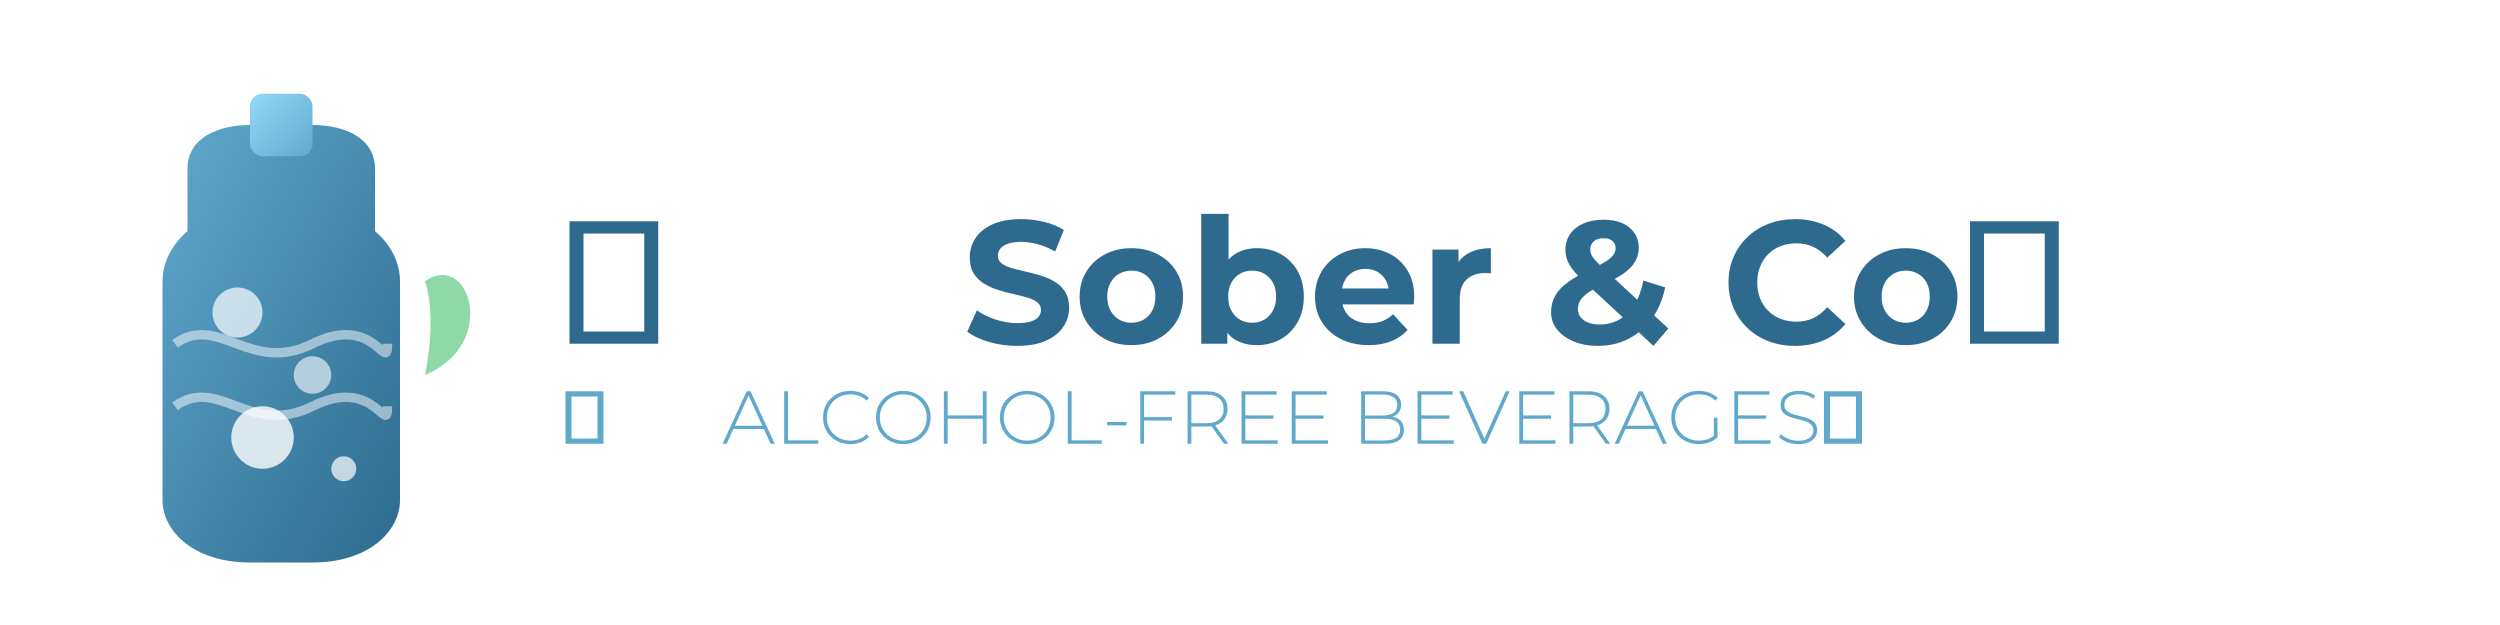
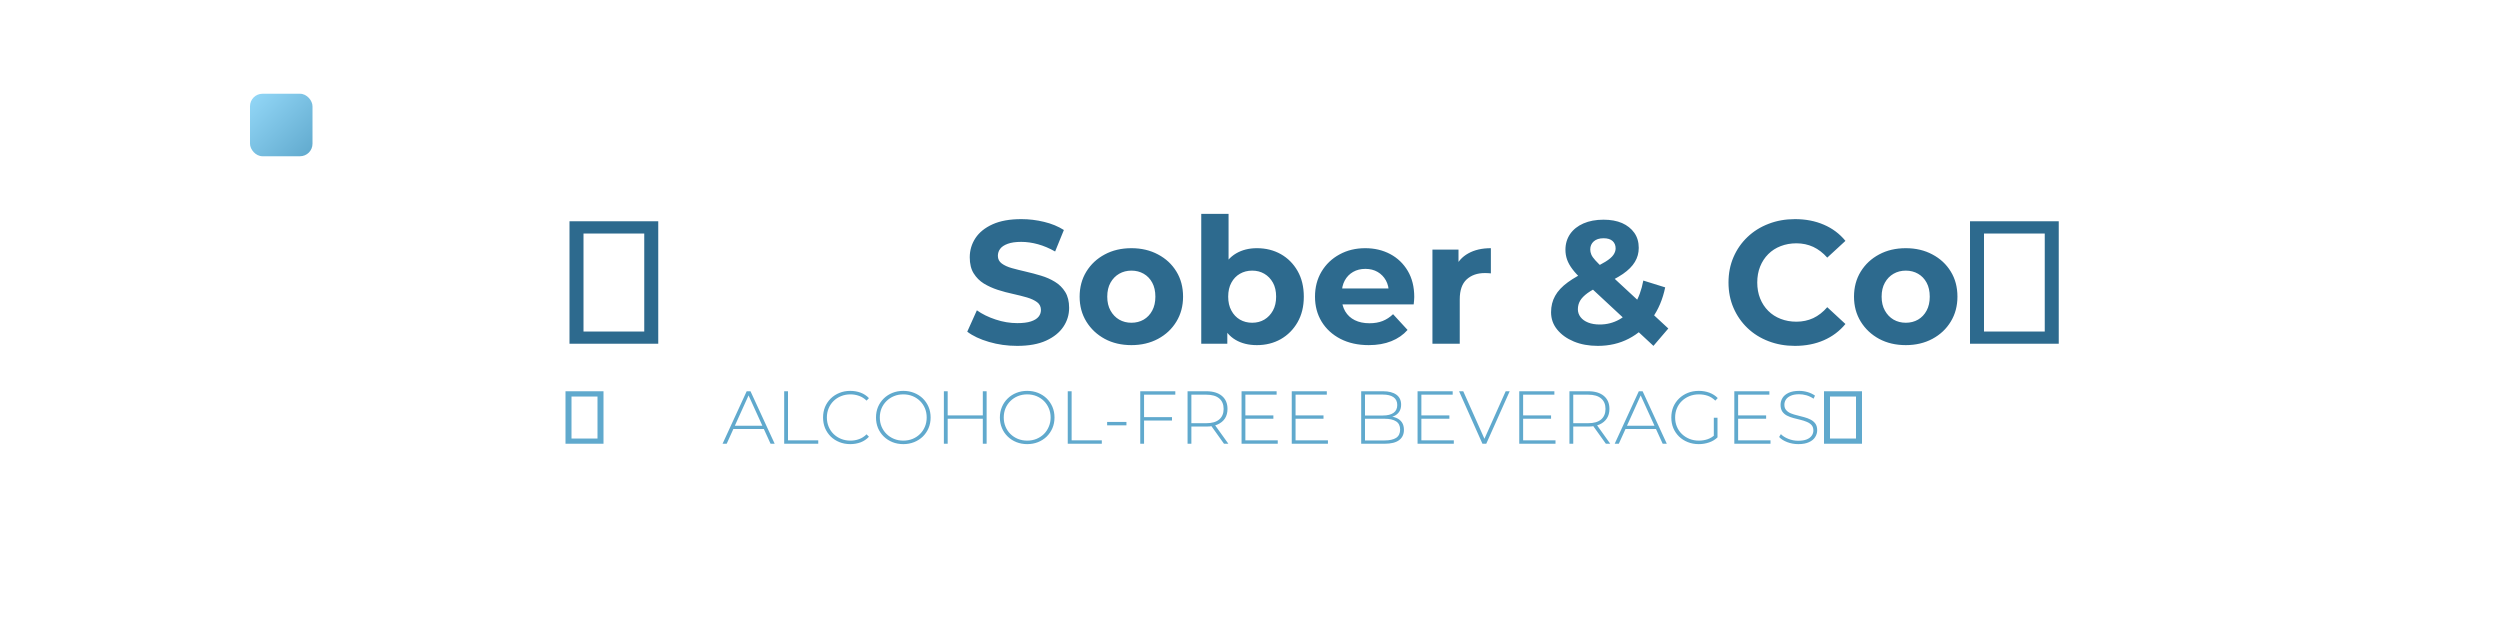
<svg xmlns="http://www.w3.org/2000/svg" width="400" height="100" viewBox="0 0 400 100">
  <defs>
    <linearGradient id="grad1" x1="0%" y1="0%" x2="100%" y2="100%">
      <stop offset="0%" style="stop-color:#60a9cd;stop-opacity:1" />
      <stop offset="100%" style="stop-color:#2d6a8e;stop-opacity:1" />
    </linearGradient>
    <linearGradient id="grad2" x1="0%" y1="0%" x2="100%" y2="100%">
      <stop offset="0%" style="stop-color:#94d8f8;stop-opacity:1" />
      <stop offset="100%" style="stop-color:#60a9cd;stop-opacity:1" />
    </linearGradient>
    <filter id="shadow" x="-20%" y="-20%" width="140%" height="140%">
      <feDropShadow dx="2" dy="2" stdDeviation="2" flood-opacity="0.3" />
    </filter>
  </defs>
  <g transform="translate(20, 15)" filter="url(#shadow)">
-     <path d="M30,5 C35,5 40,7 40,12 L40,22 C40,22 44,25 44,30 L44,65 C44,70 39,75 30,75 L20,75 C11,75 6,70 6,65 L6,30 C6,25 10,22 10,22 L10,12 C10,7 15,5 20,5 Z" fill="url(#grad1)" />
    <rect x="20" y="0" width="10" height="10" rx="2" fill="url(#grad2)" />
-     <circle cx="18" cy="35" r="4" fill="#ffffff" fill-opacity="0.7" />
    <circle cx="30" cy="45" r="3" fill="#ffffff" fill-opacity="0.6" />
    <circle cx="22" cy="55" r="5" fill="#ffffff" fill-opacity="0.8" />
-     <circle cx="35" cy="60" r="2" fill="#ffffff" fill-opacity="0.7" />
    <path d="M8,40 C15,35 20,45 30,40 C40,35 42,45 42,40" stroke="#ffffff" stroke-width="1.5" fill="none" stroke-opacity="0.5" />
-     <path d="M8,50 C15,45 20,55 30,50 C40,45 42,55 42,50" stroke="#ffffff" stroke-width="1.5" fill="none" stroke-opacity="0.5" />
-     <path d="M48,30 C55,25 60,40 48,45 C50,35 48,30 48,30 Z" fill="#8fd9a8" />
  </g>
  <g transform="translate(90, 55)">
    <path d="M15.32 0L1.12 0L1.12-19.60L15.32-19.60L15.32 0ZM3.36-17.64L3.36-1.96L13.08-1.96L13.08-17.64L3.36-17.64ZM72.74 0.34L72.74 0.34Q70.39 0.34 68.24-0.29Q66.08-0.92 64.76-1.93L64.76-1.93L66.30-5.35Q67.56-4.45 69.29-3.88Q71.01-3.30 72.77-3.30L72.77-3.30Q74.12-3.30 74.94-3.57Q75.77-3.84 76.16-4.31Q76.55-4.79 76.55-5.40L76.55-5.40Q76.55-6.19 75.94-6.65Q75.32-7.11 74.31-7.41Q73.30-7.70 72.09-7.97Q70.87-8.23 69.65-8.62Q68.43-9.02 67.42-9.63Q66.42-10.25 65.79-11.26Q65.16-12.26 65.16-13.83L65.16-13.83Q65.16-15.51 66.07-16.90Q66.98-18.28 68.81-19.11Q70.64-19.94 73.42-19.94L73.42-19.94Q75.26-19.94 77.06-19.50Q78.85-19.07 80.22-18.20L80.22-18.20L78.82-14.76Q77.45-15.54 76.08-15.92Q74.70-16.30 73.39-16.30L73.39-16.30Q72.07-16.30 71.23-15.99Q70.39-15.68 70.03-15.19Q69.66-14.70 69.66-14.06L69.66-14.06Q69.66-13.30 70.28-12.84Q70.90-12.38 71.90-12.10Q72.91-11.82 74.13-11.54Q75.35-11.26 76.57-10.89Q77.78-10.53 78.79-9.91Q79.80-9.30 80.43-8.29Q81.06-7.28 81.06-5.74L81.06-5.74Q81.06-4.09 80.14-2.72Q79.21-1.34 77.38-0.50Q75.54 0.34 72.74 0.34ZM91.03 0.22L91.03 0.22Q88.62 0.22 86.76-0.78Q84.90-1.79 83.82-3.54Q82.74-5.29 82.74-7.53L82.74-7.53Q82.74-9.80 83.82-11.55Q84.90-13.30 86.76-14.29Q88.62-15.29 91.03-15.29L91.03-15.29Q93.41-15.29 95.28-14.29Q97.16-13.30 98.22-11.56Q99.29-9.83 99.29-7.53L99.29-7.53Q99.29-5.29 98.22-3.54Q97.16-1.79 95.28-0.78Q93.41 0.22 91.03 0.22ZM91.03-3.36L91.03-3.36Q92.12-3.36 92.99-3.86Q93.86-4.37 94.36-5.31Q94.86-6.24 94.86-7.53L94.86-7.53Q94.86-8.85 94.36-9.77Q93.86-10.70 92.99-11.20Q92.12-11.70 91.03-11.70L91.03-11.70Q89.94-11.70 89.07-11.20Q88.20-10.70 87.68-9.77Q87.16-8.85 87.16-7.53L87.16-7.53Q87.16-6.24 87.68-5.31Q88.20-4.37 89.07-3.86Q89.94-3.36 91.03-3.36ZM111.10 0.22L111.10 0.22Q109.12 0.22 107.69-0.62Q106.26-1.46 105.50-3.18Q104.75-4.90 104.75-7.53L104.75-7.53Q104.75-10.19 105.55-11.90Q106.34-13.61 107.77-14.45Q109.20-15.29 111.10-15.29L111.10-15.29Q113.23-15.29 114.93-14.34Q116.62-13.38 117.61-11.65Q118.61-9.91 118.61-7.53L118.61-7.53Q118.61-5.18 117.61-3.44Q116.62-1.71 114.93-0.74Q113.23 0.22 111.10 0.22ZM106.37 0L102.20 0L102.20-20.78L106.57-20.78L106.57-12.01L106.29-7.56L106.37-3.08L106.37 0ZM110.35-3.36L110.35-3.36Q111.44-3.36 112.29-3.86Q113.15-4.37 113.67-5.31Q114.18-6.24 114.18-7.53L114.18-7.53Q114.18-8.85 113.67-9.77Q113.15-10.70 112.29-11.20Q111.44-11.70 110.35-11.70L110.35-11.70Q109.26-11.70 108.39-11.20Q107.52-10.70 107.02-9.77Q106.51-8.85 106.51-7.53L106.51-7.53Q106.51-6.24 107.02-5.31Q107.52-4.37 108.39-3.86Q109.26-3.36 110.35-3.36ZM129.00 0.22L129.00 0.22Q126.42 0.22 124.47-0.78Q122.53-1.79 121.46-3.54Q120.40-5.29 120.40-7.53L120.40-7.53Q120.40-9.80 121.45-11.55Q122.50-13.30 124.32-14.29Q126.14-15.29 128.44-15.29L128.44-15.29Q130.65-15.29 132.43-14.35Q134.20-13.41 135.24-11.66Q136.28-9.91 136.28-7.48L136.28-7.48Q136.28-7.22 136.25-6.90Q136.22-6.58 136.19-6.30L136.19-6.30L123.96-6.30L123.96-8.85L133.90-8.85L132.22-8.09Q132.22-9.27 131.74-10.14Q131.26-11.00 130.42-11.49Q129.58-11.98 128.46-11.98L128.46-11.98Q127.34-11.98 126.49-11.49Q125.64-11.00 125.16-10.12Q124.68-9.24 124.68-8.04L124.68-8.04L124.68-7.36Q124.68-6.13 125.23-5.19Q125.78-4.26 126.77-3.77Q127.76-3.28 129.11-3.28L129.11-3.28Q130.31-3.28 131.22-3.64Q132.13-4.00 132.89-4.73L132.89-4.73L135.21-2.21Q134.18-1.04 132.61-0.41Q131.04 0.22 129.00 0.22ZM143.56 0L139.19 0L139.19-15.06L143.36-15.06L143.36-10.81L142.77-12.04Q143.44-13.64 144.93-14.46Q146.41-15.29 148.54-15.29L148.54-15.29L148.54-11.26Q148.26-11.28 148.04-11.30Q147.81-11.31 147.56-11.31L147.56-11.31Q145.77-11.31 144.66-10.29Q143.56-9.27 143.56-7.11L143.56-7.11L143.56 0ZM176.93-2.44L174.55 0.34L163.16-10.25Q162.18-11.14 161.59-11.93Q161.00-12.71 160.73-13.47Q160.47-14.22 160.47-15.04L160.47-15.04Q160.47-16.46 161.22-17.56Q161.98-18.65 163.35-19.25Q164.72-19.85 166.57-19.85L166.57-19.85Q168.28-19.85 169.53-19.31Q170.77-18.76 171.49-17.75Q172.20-16.74 172.20-15.34L172.20-15.34Q172.20-14.11 171.58-13.09Q170.97-12.07 169.67-11.17Q168.36-10.28 166.26-9.35L166.26-9.35Q164.84-8.71 164.01-8.11Q163.18-7.50 162.82-6.89Q162.46-6.27 162.46-5.52L162.46-5.52Q162.46-4.82 162.89-4.26Q163.32-3.70 164.11-3.39Q164.89-3.08 165.96-3.08L165.96-3.08Q167.66-3.08 169.09-3.88Q170.52-4.68 171.51-6.26Q172.51-7.84 172.93-10.11L172.93-10.11L176.43-9.02Q175.84-6.16 174.33-4.06Q172.82-1.96 170.60-0.81Q168.39 0.34 165.65 0.34L165.65 0.34Q163.49 0.34 161.81-0.36Q160.13-1.06 159.15-2.27Q158.17-3.47 158.17-5.04L158.17-5.04Q158.17-6.50 158.82-7.66Q159.46-8.82 160.86-9.84Q162.26-10.86 164.42-11.84L164.42-11.84Q165.98-12.57 166.88-13.13Q167.78-13.69 168.14-14.21Q168.50-14.73 168.50-15.26L168.50-15.26Q168.50-15.99 168.01-16.44Q167.52-16.88 166.57-16.88L166.57-16.88Q165.56-16.88 165.00-16.38Q164.44-15.88 164.44-15.09L164.44-15.09Q164.44-14.67 164.61-14.27Q164.78-13.86 165.26-13.34Q165.73-12.82 166.60-12.01L166.60-12.01L176.93-2.44ZM197.18 0.34L197.18 0.34Q194.91 0.34 192.96-0.41Q191.02-1.15 189.59-2.52Q188.16-3.89 187.36-5.74Q186.56-7.59 186.56-9.80L186.56-9.80Q186.56-12.01 187.36-13.86Q188.16-15.71 189.60-17.08Q191.04-18.45 192.98-19.19Q194.91-19.94 197.20-19.94L197.20-19.94Q199.75-19.94 201.81-19.05Q203.87-18.17 205.27-16.46L205.27-16.46L202.36-13.78Q201.35-14.92 200.12-15.50Q198.88-16.07 197.43-16.07L197.43-16.07Q196.06-16.07 194.91-15.62Q193.76-15.18 192.92-14.34Q192.08-13.50 191.62-12.35Q191.16-11.20 191.16-9.80L191.16-9.80Q191.16-8.40 191.62-7.25Q192.08-6.10 192.92-5.26Q193.76-4.42 194.91-3.98Q196.06-3.53 197.43-3.53L197.43-3.53Q198.88-3.53 200.12-4.10Q201.35-4.68 202.36-5.85L202.36-5.85L205.27-3.16Q203.87-1.46 201.81-0.56Q199.75 0.34 197.18 0.34ZM214.93 0.22L214.93 0.22Q212.52 0.22 210.66-0.78Q208.80-1.79 207.72-3.54Q206.64-5.29 206.64-7.53L206.64-7.53Q206.64-9.80 207.72-11.55Q208.80-13.30 210.66-14.29Q212.52-15.29 214.93-15.29L214.93-15.29Q217.31-15.29 219.18-14.29Q221.06-13.30 222.12-11.56Q223.19-9.83 223.19-7.53L223.19-7.53Q223.19-5.29 222.12-3.54Q221.06-1.79 219.18-0.78Q217.31 0.22 214.93 0.22ZM214.93-3.36L214.93-3.36Q216.02-3.36 216.89-3.86Q217.76-4.37 218.26-5.31Q218.76-6.24 218.76-7.53L218.76-7.53Q218.76-8.85 218.26-9.77Q217.76-10.70 216.89-11.20Q216.02-11.70 214.93-11.70L214.93-11.70Q213.84-11.70 212.97-11.20Q212.10-10.70 211.58-9.77Q211.06-8.85 211.06-7.53L211.06-7.53Q211.06-6.24 211.58-5.31Q212.10-4.37 212.97-3.86Q213.84-3.36 214.93-3.36ZM239.40 0L225.20 0L225.20-19.60L239.40-19.60L239.40 0ZM227.44-17.64L227.44-1.96L237.16-1.96L237.16-17.64L227.44-17.64Z" fill="#2d6a8e" />
    <path d="M6.56 16L0.48 16L0.48 7.60L6.56 7.60L6.56 16ZM1.44 8.44L1.44 15.16L5.60 15.16L5.60 8.44L1.44 8.44ZM26.27 16L25.61 16L29.47 7.60L30.08 7.60L33.95 16L33.29 16L29.64 7.98L29.90 7.98L26.27 16ZM32.46 13.64L27.02 13.64L27.23 13.12L32.26 13.12L32.46 13.64ZM40.92 16L35.47 16L35.47 7.60L36.08 7.60L36.08 15.45L40.92 15.45L40.92 16ZM46.04 16.06L46.04 16.06Q45.11 16.06 44.31 15.74Q43.51 15.42 42.92 14.85Q42.34 14.27 42.01 13.50Q41.69 12.72 41.69 11.80L41.69 11.80Q41.69 10.88 42.01 10.10Q42.34 9.33 42.93 8.75Q43.52 8.18 44.32 7.86Q45.11 7.54 46.04 7.54L46.04 7.54Q46.93 7.54 47.71 7.83Q48.48 8.12 49.03 8.70L49.03 8.70L48.65 9.10Q48.11 8.57 47.45 8.34Q46.80 8.10 46.07 8.10L46.07 8.10Q45.26 8.10 44.57 8.38Q43.88 8.66 43.37 9.16Q42.86 9.66 42.58 10.34Q42.30 11.01 42.30 11.80L42.30 11.80Q42.30 12.59 42.58 13.26Q42.86 13.94 43.37 14.44Q43.88 14.94 44.57 15.22Q45.26 15.50 46.07 15.50L46.07 15.50Q46.80 15.50 47.45 15.26Q48.11 15.03 48.65 14.49L48.65 14.49L49.03 14.88Q48.48 15.47 47.71 15.77Q46.93 16.06 46.04 16.06ZM54.53 16.06L54.53 16.06Q53.59 16.06 52.79 15.74Q52.00 15.42 51.40 14.84Q50.81 14.26 50.48 13.49Q50.16 12.71 50.16 11.80L50.16 11.80Q50.16 10.89 50.48 10.11Q50.81 9.34 51.40 8.76Q52.00 8.18 52.79 7.86Q53.59 7.54 54.53 7.54L54.53 7.54Q55.46 7.54 56.26 7.86Q57.06 8.18 57.65 8.75Q58.24 9.33 58.57 10.10Q58.90 10.88 58.90 11.80L58.90 11.80Q58.90 12.72 58.57 13.50Q58.24 14.27 57.65 14.85Q57.06 15.42 56.26 15.74Q55.46 16.06 54.53 16.06ZM54.53 15.50L54.53 15.50Q55.33 15.50 56.02 15.22Q56.70 14.94 57.20 14.44Q57.71 13.94 57.99 13.26Q58.27 12.59 58.27 11.80L58.27 11.80Q58.27 11.00 57.99 10.33Q57.71 9.66 57.20 9.16Q56.70 8.66 56.02 8.38Q55.33 8.10 54.53 8.10L54.53 8.10Q53.72 8.10 53.04 8.38Q52.36 8.66 51.85 9.16Q51.34 9.66 51.05 10.33Q50.77 11.00 50.77 11.80L50.77 11.80Q50.77 12.59 51.05 13.26Q51.34 13.94 51.85 14.44Q52.36 14.94 53.04 15.22Q53.72 15.50 54.53 15.50ZM67.86 16L67.25 16L67.25 7.60L67.86 7.60L67.86 16ZM61.63 16L61.02 16L61.02 7.60L61.63 7.60L61.63 16ZM67.32 12.00L61.56 12.00L61.56 11.46L67.32 11.46L67.32 12.00ZM74.35 16.06L74.35 16.06Q73.42 16.06 72.62 15.74Q71.82 15.42 71.23 14.84Q70.63 14.26 70.31 13.49Q69.98 12.71 69.98 11.80L69.98 11.80Q69.98 10.89 70.31 10.11Q70.63 9.34 71.23 8.76Q71.82 8.18 72.62 7.86Q73.42 7.54 74.35 7.54L74.35 7.54Q75.29 7.54 76.09 7.86Q76.88 8.18 77.47 8.75Q78.06 9.33 78.39 10.10Q78.72 10.88 78.72 11.80L78.72 11.80Q78.72 12.72 78.39 13.50Q78.06 14.27 77.47 14.85Q76.88 15.42 76.09 15.74Q75.29 16.06 74.35 16.06ZM74.35 15.50L74.35 15.50Q75.16 15.50 75.84 15.22Q76.52 14.94 77.03 14.44Q77.53 13.94 77.81 13.26Q78.10 12.59 78.10 11.80L78.10 11.80Q78.10 11.00 77.81 10.33Q77.53 9.66 77.03 9.16Q76.52 8.66 75.84 8.38Q75.16 8.10 74.35 8.10L74.35 8.10Q73.55 8.10 72.86 8.38Q72.18 8.66 71.67 9.16Q71.16 9.66 70.88 10.33Q70.60 11.00 70.60 11.80L70.60 11.80Q70.60 12.59 70.88 13.26Q71.16 13.94 71.67 14.44Q72.18 14.94 72.86 15.22Q73.55 15.50 74.35 15.50ZM86.29 16L80.84 16L80.84 7.60L81.46 7.60L81.46 15.45L86.29 15.45L86.29 16ZM90.23 13.05L87.14 13.05L87.14 12.51L90.23 12.51L90.23 13.05ZM93.05 16L92.44 16L92.44 7.60L98.05 7.60L98.05 8.15L93.05 8.15L93.05 16ZM97.52 12.29L92.98 12.29L92.98 11.74L97.52 11.74L97.52 12.29ZM100.62 16L100.01 16L100.01 7.60L103.02 7.60Q104.60 7.60 105.50 8.34Q106.40 9.09 106.40 10.43L106.40 10.43Q106.40 11.31 106.00 11.94Q105.59 12.57 104.83 12.91Q104.08 13.25 103.02 13.25L103.02 13.25L100.34 13.25L100.62 12.96L100.62 16ZM106.54 16L105.84 16L103.66 12.95L104.35 12.95L106.54 16ZM100.62 7.85L100.62 13L100.34 12.71L103.02 12.71Q104.38 12.71 105.08 12.11Q105.78 11.51 105.78 10.43L105.78 10.43Q105.78 9.34 105.08 8.75Q104.38 8.15 103.02 8.15L103.02 8.15L100.34 8.15L100.62 7.85ZM114.44 16L108.65 16L108.65 7.60L114.26 7.60L114.26 8.15L109.26 8.15L109.26 15.45L114.44 15.45L114.44 16ZM113.74 12.00L109.19 12.00L109.19 11.46L113.74 11.46L113.74 12.00ZM122.47 16L116.68 16L116.68 7.60L122.29 7.60L122.29 8.15L117.29 8.15L117.29 15.45L122.47 15.45L122.47 16ZM121.76 12.00L117.22 12.00L117.22 11.46L121.76 11.46L121.76 12.00ZM131.53 16L127.79 16L127.79 7.60L131.29 7.60Q132.65 7.60 133.42 8.15Q134.18 8.70 134.18 9.75L134.18 9.75Q134.18 10.43 133.86 10.90Q133.54 11.37 132.97 11.60Q132.40 11.84 131.69 11.84L131.69 11.84L131.90 11.60Q132.77 11.60 133.38 11.85Q133.99 12.10 134.31 12.58Q134.63 13.06 134.63 13.78L134.63 13.78Q134.63 14.84 133.86 15.42Q133.09 16 131.53 16L131.53 16ZM128.40 8.13L128.40 15.47L131.53 15.47Q132.74 15.47 133.38 15.06Q134.02 14.64 134.02 13.73L134.02 13.73Q134.02 12.83 133.38 12.42Q132.74 12.00 131.53 12.00L131.53 12.00L128.33 12.00L128.33 11.48L131.27 11.48Q132.36 11.48 132.96 11.06Q133.56 10.64 133.56 9.80L133.56 9.80Q133.56 8.97 132.96 8.55Q132.36 8.13 131.27 8.13L131.27 8.13L128.40 8.13ZM142.61 16L136.81 16L136.81 7.60L142.43 7.60L142.43 8.15L137.42 8.15L137.42 15.45L142.61 15.45L142.61 16ZM141.90 12.00L137.35 12.00L137.35 11.46L141.90 11.46L141.90 12.00ZM147.80 16L147.19 16L143.45 7.60L144.12 7.60L147.70 15.63L147.32 15.63L150.91 7.60L151.55 7.60L147.80 16ZM158.88 16L153.08 16L153.08 7.60L158.70 7.60L158.70 8.15L153.70 8.15L153.70 15.45L158.88 15.45L158.88 16ZM158.17 12.00L153.62 12.00L153.62 11.46L158.17 11.46L158.17 12.00ZM161.72 16L161.11 16L161.11 7.60L164.12 7.60Q165.71 7.60 166.61 8.34Q167.51 9.09 167.51 10.43L167.51 10.43Q167.51 11.31 167.10 11.94Q166.69 12.57 165.94 12.91Q165.18 13.25 164.12 13.25L164.12 13.25L161.45 13.25L161.72 12.96L161.72 16ZM167.64 16L166.94 16L164.76 12.95L165.46 12.95L167.64 16ZM161.72 7.85L161.72 13L161.45 12.71L164.12 12.71Q165.48 12.71 166.18 12.11Q166.88 11.51 166.88 10.43L166.88 10.43Q166.88 9.34 166.18 8.75Q165.48 8.15 164.12 8.15L164.12 8.15L161.45 8.15L161.72 7.85ZM169.01 16L168.35 16L172.21 7.60L172.82 7.60L176.69 16L176.03 16L172.38 7.98L172.64 7.98L169.01 16ZM175.20 13.64L169.76 13.64L169.97 13.12L175.00 13.12L175.20 13.64ZM181.80 16.06L181.80 16.06Q180.85 16.06 180.05 15.74Q179.24 15.42 178.65 14.85Q178.06 14.27 177.73 13.50Q177.41 12.72 177.41 11.80L177.41 11.80Q177.41 10.88 177.73 10.10Q178.06 9.33 178.66 8.75Q179.26 8.18 180.05 7.86Q180.85 7.54 181.81 7.54L181.81 7.54Q182.72 7.54 183.50 7.83Q184.28 8.12 184.84 8.69L184.84 8.69L184.45 9.10Q183.90 8.56 183.25 8.33Q182.59 8.10 181.82 8.10L181.82 8.10Q181.01 8.10 180.31 8.38Q179.62 8.66 179.10 9.16Q178.58 9.66 178.30 10.34Q178.02 11.01 178.02 11.80L178.02 11.80Q178.02 12.59 178.30 13.26Q178.58 13.94 179.10 14.44Q179.62 14.94 180.31 15.22Q181.01 15.50 181.82 15.50L181.82 15.50Q182.57 15.50 183.23 15.27Q183.90 15.04 184.45 14.51L184.45 14.51L184.80 14.98Q184.24 15.52 183.45 15.79Q182.66 16.06 181.80 16.06ZM184.80 11.84L184.80 14.98L184.21 14.91L184.21 11.84L184.80 11.84ZM193.28 16L187.49 16L187.49 7.60L193.10 7.60L193.10 8.15L188.10 8.15L188.10 15.45L193.28 15.45L193.28 16ZM192.58 12.00L188.03 12.00L188.03 11.46L192.58 11.46L192.58 12.00ZM197.72 16.06L197.72 16.06Q196.79 16.06 195.95 15.74Q195.12 15.42 194.66 14.92L194.66 14.92L194.94 14.46Q195.37 14.91 196.12 15.21Q196.87 15.52 197.71 15.52L197.71 15.52Q198.55 15.52 199.09 15.30Q199.62 15.08 199.88 14.70Q200.14 14.33 200.14 13.88L200.14 13.88Q200.14 13.34 199.85 13.01Q199.56 12.69 199.09 12.50Q198.62 12.30 198.07 12.17Q197.52 12.04 196.96 11.89Q196.39 11.74 195.92 11.50Q195.46 11.26 195.17 10.85Q194.89 10.43 194.89 9.77L194.89 9.77Q194.89 9.17 195.20 8.67Q195.52 8.16 196.18 7.85Q196.84 7.54 197.87 7.54L197.87 7.54Q198.56 7.54 199.24 7.74Q199.92 7.95 200.40 8.30L200.40 8.30L200.17 8.79Q199.64 8.43 199.04 8.25Q198.43 8.08 197.87 8.08L197.87 8.08Q197.06 8.08 196.54 8.31Q196.01 8.54 195.76 8.91Q195.50 9.29 195.50 9.76L195.50 9.76Q195.50 10.30 195.79 10.62Q196.07 10.95 196.54 11.14Q197.00 11.33 197.57 11.46Q198.13 11.60 198.68 11.75Q199.24 11.90 199.70 12.14Q200.17 12.38 200.46 12.78Q200.75 13.19 200.75 13.84L200.75 13.84Q200.75 14.43 200.42 14.94Q200.10 15.45 199.43 15.75Q198.77 16.06 197.72 16.06ZM207.92 16L201.84 16L201.84 7.60L207.92 7.60L207.92 16ZM202.80 8.44L202.80 15.16L206.96 15.16L206.96 8.44L202.80 8.44Z" fill="#60a9cd" />
  </g>
</svg>